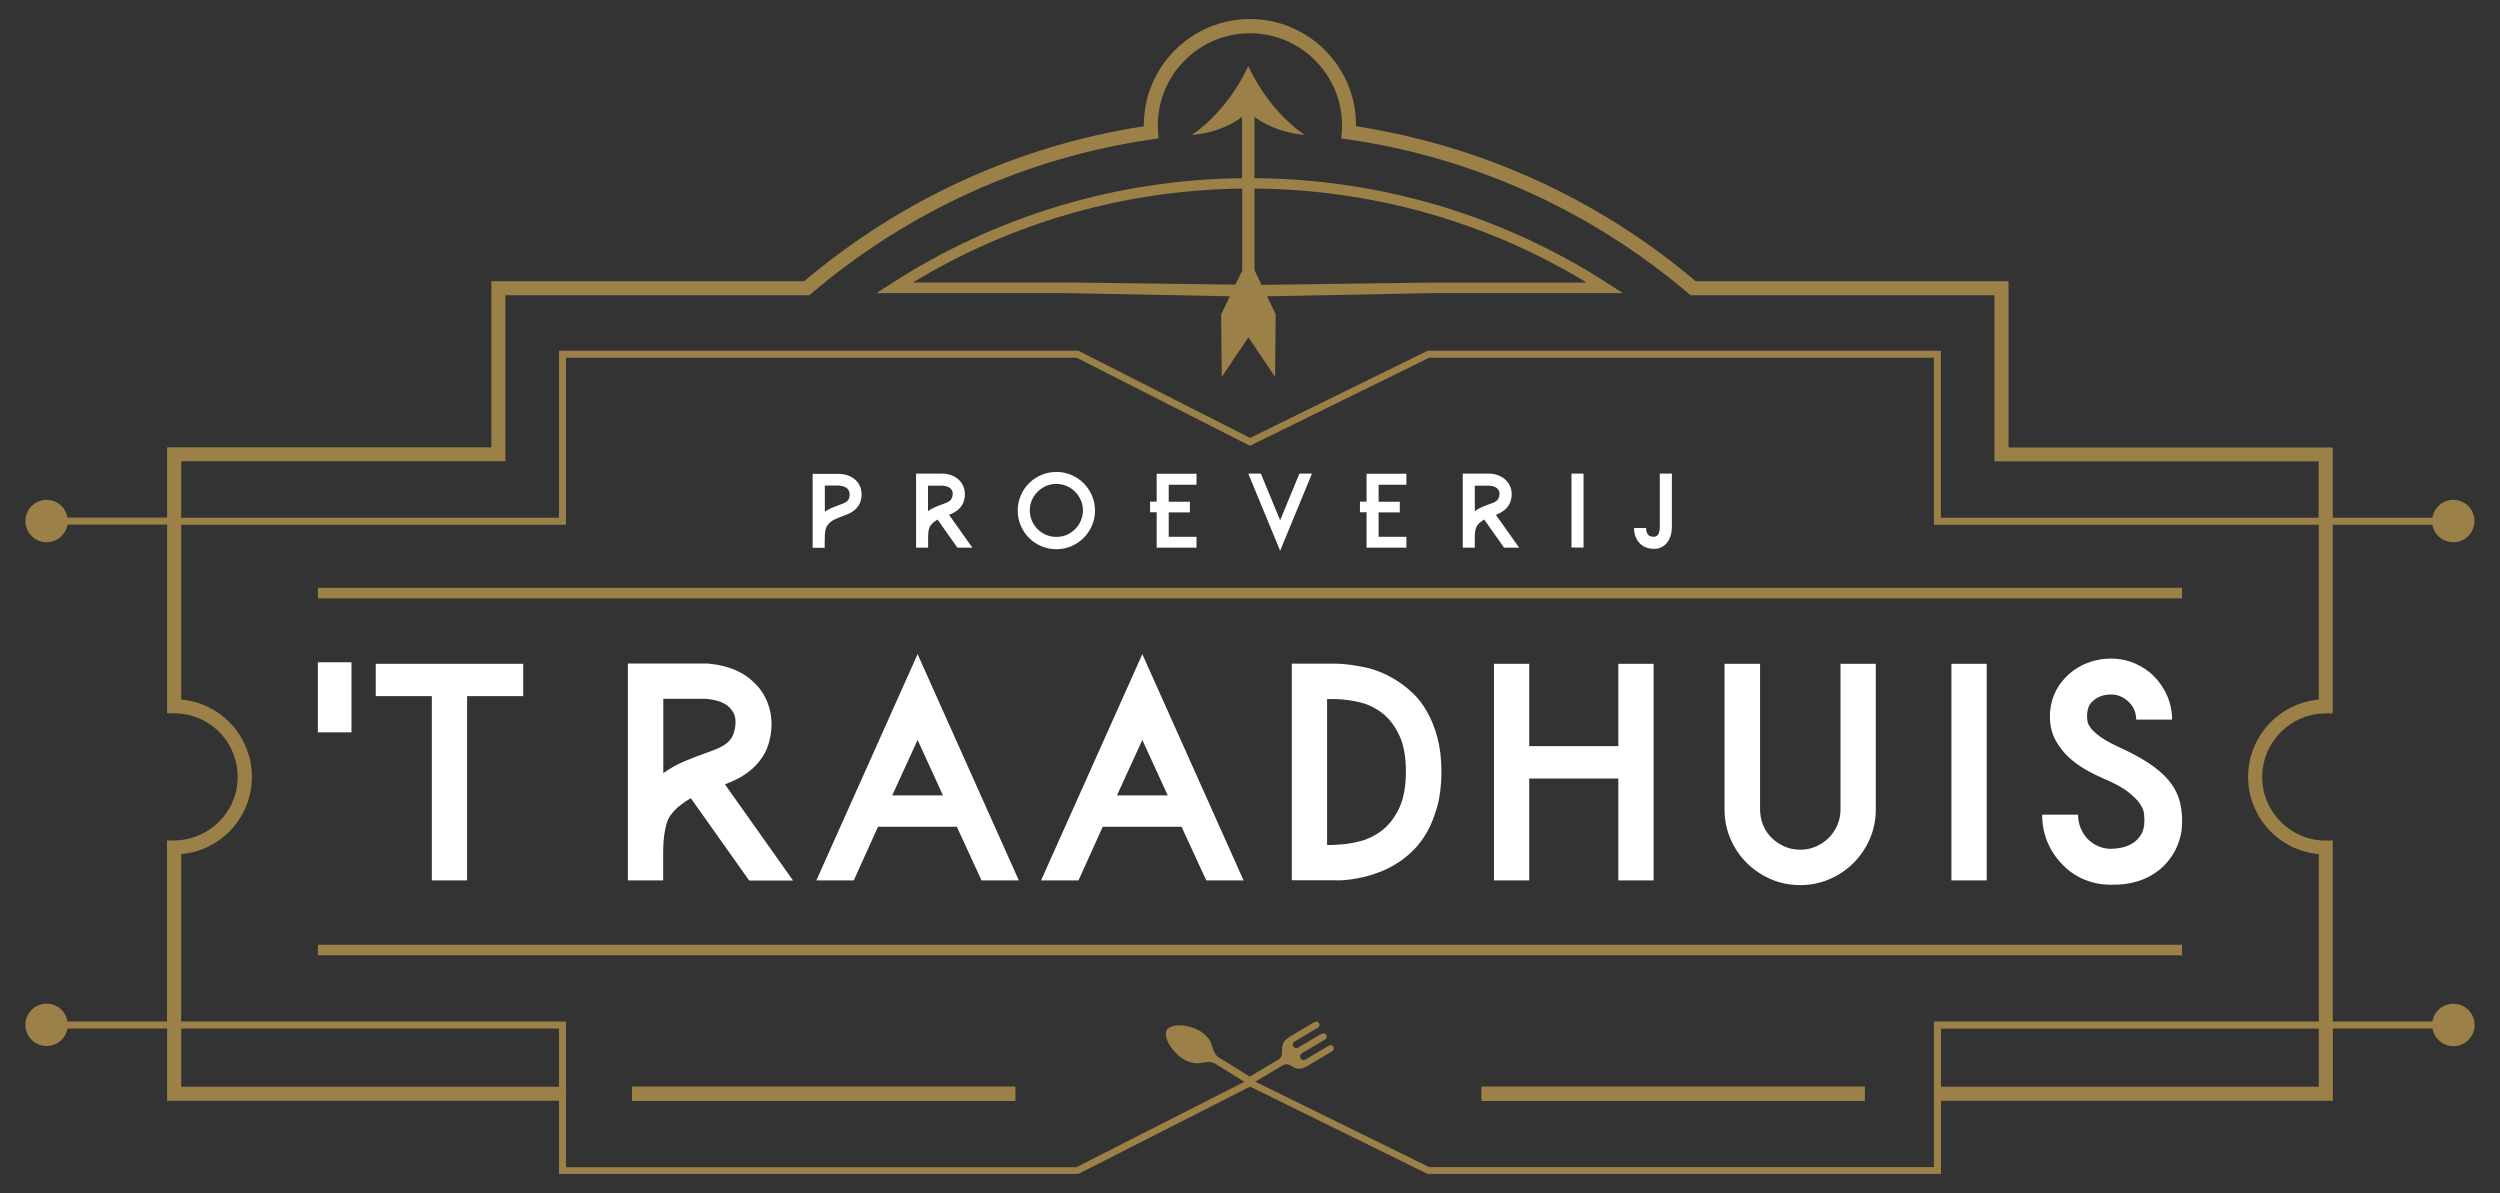
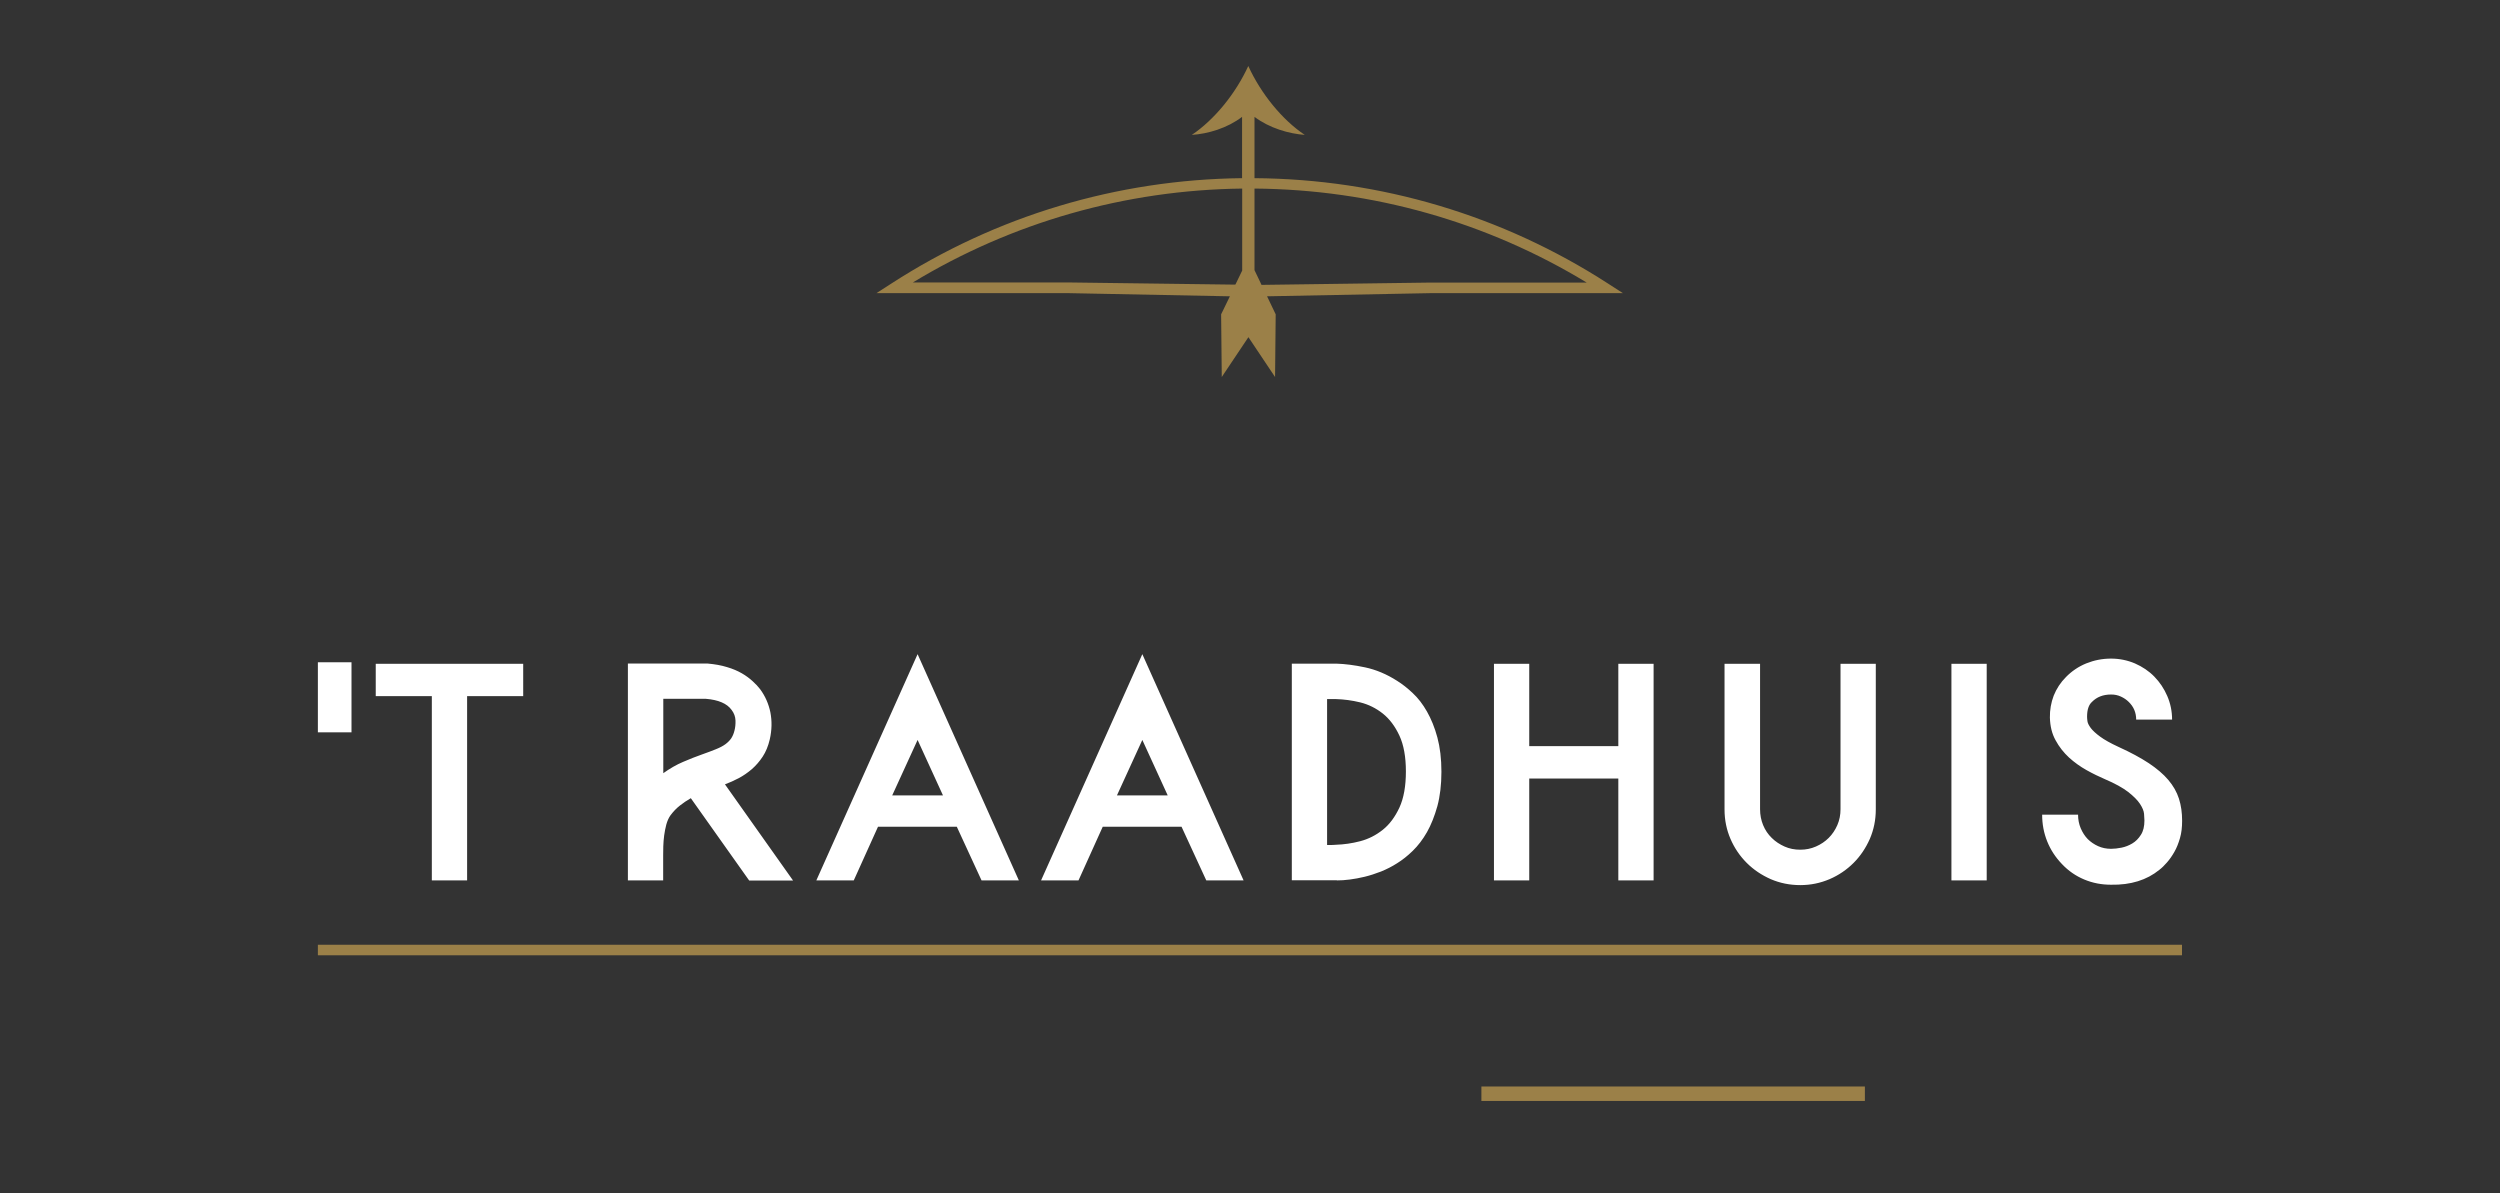
<svg xmlns="http://www.w3.org/2000/svg" version="1.0" id="Laag_1" x="0px" y="0px" viewBox="0 0 1970.1 940.2" style="enable-background:new 0 0 1970.1 940.2;" xml:space="preserve">
  <rect x="0" y="0" width="1970.1" height="940.2" fill="#333333" stroke="none" />
  <style type="text/css">
	.st0{fill:#9B8048;}
	.st1{fill:#FFFFFF;}
	.st2{fill:none;}
</style>
-   <path class="st0" d="M1933.3,791c-8.3,0-15.2,6.1-16.5,14h-78.5V662.4h-5.5c-27.6,0-50.1-22.5-50.1-50.1c0-27.6,22.5-50.1,50.1-50.1  h5.5V413.5h78.5c1.4,7.9,8.2,13.8,16.5,13.8c9.2,0,16.7-7.5,16.7-16.7c0-9.2-7.5-16.7-16.7-16.7c-8.3,0-15.2,6.1-16.5,14.1h-78.5  v-55.4h-255.5V221.6h-246.5c-76.6-64.7-169-106.9-267.7-122.1c0-0.3,0-0.6,0-0.9c0-46.1-37.5-83.6-83.6-83.6  c-46.1,0-83.6,37.5-83.6,83.6c0,0.3,0,0.6,0,0.9c-98.7,15.2-191.1,57.4-267.7,122.1H387.2v130.9H131.7v55.4H53.2  c-1.3-8-8.2-14-16.5-14c-9.2,0-16.7,7.5-16.7,16.7c0,9.2,7.5,16.7,16.7,16.7c8.3,0,15.1-6,16.5-13.9h78.5v148.7l5.5,0h0  c10.4,0,20.4,3.2,28.9,9.1c22.6,16,28,47.3,12,69.9c-9.4,13.2-24.7,21.2-41,21.2l-5.5,0V805H53.2c-1.3-8-8.2-14.1-16.5-14.1  c-9.2,0-16.7,7.5-16.7,16.7c0,9.2,7.5,16.7,16.7,16.7c8.3,0,15.1-6,16.5-13.8h78.5v56.9h255.5v0h53.3v57.7h409.3l135.3-68.8  l139.9,68.8h404.6v-57.7h53.3v0h255.5v-56.9h78.5c1.3,7.9,8.2,13.9,16.5,13.9c9.2,0,16.7-7.5,16.7-16.7  C1950.1,798.5,1942.6,791,1933.3,791z M142.8,363.5h255.5V232.7h239.5l1.5-1.3c76.6-65.2,169.4-107.3,268.6-121.6l5.1-0.7l-0.4-5.1  c-0.1-2-0.2-3.7-0.2-5.2c0-40,32.6-72.6,72.6-72.6c40,0,72.6,32.6,72.6,72.6c0,1.6-0.1,3.2-0.2,5.2l-0.4,5.1l5.1,0.7  c99.2,14.4,192,56.4,268.6,121.6l1.5,1.3h239.5v130.9h255.5v44.4h-297.7V276.4H1125l-139.9,68.7l-135.3-68.7H440.5v131.6H142.8  V363.5z M440.5,856.4h-42.2v0H142.8v-45.9h297.7V856.4z M1827.3,856.4h-255.5v0h-42.2v-45.8h297.7V856.4z M1827.3,805H1524v51.4  v11.1v52.2h-397.8l-137-67.3l21.5-12.8c7.1-4.2,8.3,7.2,19.7,0.4l19-11.3c3.6-2.2,0.9-6.6-2.4-4.6l-18.4,11c-2.9,1.7-6.1-3-2.4-5.2  l17.9-10.7c3.3-2,0.4-6.4-2.9-4.4l-17.9,10.6c-3.7,2.2-6.2-2.7-3.3-4.5l18.4-11c3.3-1.9,0.6-6.4-2.9-4.3l-19,11.3  c-11.1,6.6-2.5,14.1-9,18l-22.6,13.5l-24-14.8c-4.2-2.6-4.8-6.7-6.3-11.1c-5.1-14-30-18.3-35-11c-4.7,7,10.3,28,25.3,26.3  c4.8-0.6,9.1-1.9,12.7,0.4l23,14.3l-132.4,67.3H446v-52.2h0.1v-11.1H446V805H142.8V673.1c17.8-1.6,34.1-10.9,44.5-25.6  c19.5-27.6,12.9-65.8-14.7-85.3c-8.9-6.3-19.1-10-29.8-10.9V413.5H446V281.9h402.4L985,351.3l141.3-69.4H1524v131.6h303.3v137.8  c-31.2,2.8-55.7,29.1-55.7,60.9c0,31.9,24.5,58.1,55.7,60.9V805z" />
  <path class="st0" d="M1278.9,231l-11.8-7.6c-83.1-53.7-179.3-82.3-278.5-83V92.1c11.8,8.9,27.2,13.3,39.6,14.2  c-17.7-11.8-34.5-32.4-44.5-54.3c-10,21.9-26.8,42.4-44.5,54.3c12.5-0.8,27.8-5.2,39.6-14.2v48.3c-98.5,1.1-193.9,29.7-276.3,83  l-11.8,7.6h150.9l127.6,2.5l-6.9,14.2l0.5,49.4l21-31.4l21,31.4l0.5-49.4l-6.8-14.2l129.3-2.5H1278.9z M719.2,222.7  c78.3-47.5,167.6-73,259.7-74.1v64.6l-4.4,9.1l-1,2l-130-1.7H719.2z M994.1,224.5l-1-2.2l-4.5-9.4v-64.3  c92.8,0.7,183,26.2,261.8,74.1h-124.5L994.1,224.5z" />
-   <rect x="498" y="856.2" class="st0" width="302.2" height="11.4" />
  <rect x="1167.4" y="856.2" class="st0" width="302.2" height="11.4" />
-   <rect x="250.5" y="463.2" class="st0" width="1469" height="8.3" />
  <rect x="250.5" y="744.5" class="st0" width="1469" height="8.3" />
  <path class="st1" d="M1701.6,685.5c2-1.5,4-3.5,6.1-5.9c2.1-2.4,4-5.1,5.8-8.3c1.8-3.1,3.2-6.7,4.4-10.8c1.2-4.1,1.7-8.6,1.7-13.7  c0-6.3-0.8-12.1-2.5-17.4c-1.7-5.3-4.5-10.2-8.4-14.8c-3.9-4.6-9.1-9-15.4-13.2c-6.4-4.2-14.3-8.5-23.8-12.8  c-6.3-2.9-11.1-5.6-14.5-8.1c-3.4-2.5-5.8-4.7-7.4-6.8c-1.5-2.1-2.4-3.8-2.6-5.3c-0.2-1.5-0.3-2.6-0.3-3.6c0-5.5,1.3-9.4,3.9-11.7  c3.7-3.8,8.7-5.8,15-5.8c2.8,0,5.3,0.5,7.7,1.6c2.4,1.1,4.5,2.5,6.3,4.3c1.8,1.8,3.3,3.8,4.3,6.2c1,2.4,1.5,4.9,1.5,7.7h28.3  c0-6.6-1.3-12.8-3.8-18.6c-2.5-5.8-5.9-10.9-10.2-15.3c-4.3-4.4-9.4-7.8-15.3-10.4c-5.9-2.5-12.2-3.8-18.8-3.8  c-6.9,0-13.4,1.3-19.6,3.8c-6.1,2.5-11.4,6.1-15.9,10.7c-4.3,4.3-7.5,9.2-9.7,14.7c-2.1,5.5-3.1,11.3-3,17.3  c0.2,6.8,1.6,12.7,4.5,17.9c2.8,5.2,6.4,9.7,10.6,13.6c4.2,3.8,8.8,7.1,13.8,9.9c5,2.8,9.8,5.1,14.4,7.1c8,3.4,14.1,6.8,18.4,10.1  c4.3,3.4,7.4,6.5,9.3,9.4c1.9,2.9,3,5.5,3.2,7.8c0.2,2.3,0.3,4.1,0.3,5.3c0,4.6-0.9,8.4-2.8,11.3c-1.8,2.9-4.1,5.2-6.8,6.8  c-2.7,1.6-5.5,2.7-8.5,3.3c-3,0.6-5.7,0.9-8.2,0.9c-3.7,0-7.1-0.7-10.2-2.1c-3.1-1.4-5.9-3.3-8.2-5.6c-2.3-2.4-4.1-5.2-5.5-8.5  c-1.4-3.3-2.1-6.9-2.1-10.7h-28.3c0,7.4,1.3,14.4,4,21.1c2.7,6.7,6.6,12.6,11.6,17.8c5.1,5.4,10.9,9.4,17.6,12.2  c6.7,2.8,13.7,4.1,21.1,4.1C1679.1,697.5,1691.8,693.5,1701.6,685.5 M1565.6,523.1h-27.8v170.7h27.8V523.1z M1441.8,692.8  c7.2-3.1,13.5-7.4,18.9-12.8c5.4-5.4,9.6-11.7,12.8-18.9c3.1-7.2,4.7-15,4.7-23.2V523.1h-27.8v114.6c0,4.4-0.8,8.6-2.5,12.5  c-1.7,3.9-4,7.3-6.8,10.1c-2.8,2.8-6.2,5.1-10.1,6.8c-3.9,1.7-8,2.5-12.3,2.5c-4.5,0-8.6-0.8-12.4-2.5c-3.8-1.7-7.2-3.9-10.1-6.8  c-2.9-2.8-5.2-6.2-6.8-10.1c-1.6-3.9-2.4-8.1-2.4-12.5V523.1H1359v114.8c0,8.3,1.6,16,4.7,23.2c3.1,7.2,7.4,13.5,12.8,18.9  c5.4,5.4,11.7,9.6,18.9,12.8c7.2,3.1,15,4.7,23.3,4.7C1426.9,697.5,1434.5,695.9,1441.8,692.8 M1275.3,523.1V588h-70.2v-64.9h-27.8  v170.7h27.8v-80.3h70.2v80.3h27.8V523.1H1275.3z M1046.3,550.9h6.4c6.3,0.2,12.7,1,19.2,2.6c6.5,1.6,12.5,4.6,17.8,8.8  c5.4,4.3,9.7,10.1,13.1,17.4c3.4,7.3,5.1,16.8,5.1,28.2c0,11.6-1.7,21.1-5.1,28.5c-3.4,7.3-7.7,13.2-13.1,17.5  c-5.4,4.3-11.3,7.3-17.8,9c-6.5,1.7-12.9,2.6-19.2,2.8c-0.2,0-0.7,0-1.5,0.1c-0.8,0.1-2.6,0.1-5.4,0.1v-115H1046.3z M1053.5,693.8  c3.1,0,6.5-0.2,10.2-0.7c3.8-0.5,7.7-1.2,11.8-2.2c4.1-1,8.4-2.4,12.8-4.1c4.4-1.8,8.6-3.9,12.8-6.6c4-2.5,8.1-5.7,12.2-9.7  c4.1-4,7.9-8.9,11.2-14.7c3.3-5.8,6-12.7,8.2-20.5c2.1-7.8,3.2-16.9,3.2-27.1c0-10.3-1.1-19.3-3.2-27.1c-2.1-7.8-4.9-14.6-8.2-20.4  c-3.3-5.8-7-10.6-11.2-14.5c-4.1-3.9-8.2-7.1-12.2-9.6c-8.4-5.4-16.9-8.9-25.4-10.7c-8.5-1.8-15.9-2.7-22.2-2.9H1018v170.7H1053.5z   M880.2,626.8l20-43.7l20,43.7H880.2z M950.6,693.8h29.4l-79.8-178.3l-79.8,178.3h29.5l19.1-42.3h62.1L950.6,693.8z M703.1,626.8  l20-43.7l20,43.7H703.1z M773.5,693.8h29.4l-79.8-178.3l-79.8,178.3h29.5l19.1-42.3h62.1L773.5,693.8z M522.7,610.5v-59.8h33.6  c9.8,0.8,16.6,3.7,20.2,8.7c2,2.6,3,5.4,3.1,8.4c0.1,3-0.2,5.6-0.8,7.9c-0.6,2.5-1.5,4.5-2.6,6.2c-1.2,1.7-2.7,3.2-4.6,4.6  c-1.9,1.4-4.4,2.7-7.4,3.9c-3,1.2-6.6,2.6-10.9,4.1c-4.8,1.7-9.7,3.6-15,5.9c-5.2,2.2-10.4,5.2-15.6,8.9V610.5z M624.9,693.8  l-53.6-75.7c3.7-1.4,7.3-3,10.9-4.9c3.6-1.9,7-4.3,10.2-7c3.2-2.8,6.1-6.1,8.6-9.9c2.5-3.8,4.4-8.4,5.6-13.6  c1.7-7.4,1.8-14.5,0.5-21.3c-1.4-6.8-4.1-12.9-8.1-18.3c-1.5-2-3.5-4.1-5.9-6.3c-2.4-2.2-5.2-4.3-8.5-6.2c-3.3-1.9-7.2-3.6-11.7-4.9  c-4.5-1.4-9.6-2.3-15.3-2.8h-62.8v170.9h27.8V674c0-1.8,0-4.2,0.1-7c0.1-2.8,0.3-5.8,0.7-8.7c0.4-3,1-5.9,1.7-8.6  c0.8-2.8,1.8-5.1,3.2-7.1c2.3-3.1,4.8-5.7,7.5-7.8c2.7-2.1,5.6-4.1,8.6-5.8l46,64.9H624.9z M412.3,523.1H296.1v25.5h44.2v145.2h27.8  V548.6h44.2V523.1z M277,521.9h-26.5v55.2H277V521.9z" />
-   <path class="st1" d="M1309.1,431.3c1.8-0.8,3.2-2,4.5-3.5c1.2-1.5,2.2-3.4,2.9-5.6c0.7-2.2,1-4.6,1-7.3v-41.7h-9.5v41.7  c0,0.9-0.1,1.9-0.2,2.9c-0.1,1-0.4,1.8-0.7,2.6c-0.3,0.8-0.8,1.4-1.5,1.9c-0.6,0.5-1.4,0.7-2.4,0.7c-4,0-6-2.3-6-6.9h-9.5  c0,2.5,0.4,4.7,1.1,6.7c0.8,2,1.8,3.7,3.2,5.2c1.4,1.4,3,2.6,4.9,3.3c1.9,0.8,4,1.2,6.3,1.2C1305.4,432.6,1307.3,432.2,1309.1,431.3   M1247.9,373.2h-9.5v58.3h9.5V373.2z M1162.2,403.1v-20.4h11.5c3.4,0.3,5.7,1.3,6.9,3c0.7,0.9,1,1.8,1.1,2.9c0,1-0.1,1.9-0.3,2.7  c-0.2,0.8-0.5,1.5-0.9,2.1c-0.4,0.6-0.9,1.1-1.6,1.6c-0.7,0.5-1.5,0.9-2.5,1.3c-1,0.4-2.3,0.9-3.7,1.4c-1.6,0.6-3.3,1.2-5.1,2  c-1.8,0.8-3.6,1.8-5.3,3V403.1z M1197.1,431.5l-18.3-25.8c1.3-0.5,2.5-1,3.7-1.7c1.2-0.7,2.4-1.5,3.5-2.4c1.1-0.9,2.1-2.1,2.9-3.4  c0.9-1.3,1.5-2.9,1.9-4.6c0.6-2.5,0.6-4.9,0.2-7.3c-0.5-2.3-1.4-4.4-2.8-6.2c-0.5-0.7-1.2-1.4-2-2.2c-0.8-0.8-1.8-1.5-2.9-2.1  c-1.1-0.7-2.5-1.2-4-1.7c-1.5-0.5-3.3-0.8-5.2-0.9h-21.4v58.4h9.5v-6.8c0-0.6,0-1.4,0-2.4c0-1,0.1-2,0.2-3c0.1-1,0.3-2,0.6-2.9  c0.3-0.9,0.6-1.8,1.1-2.4c0.8-1,1.6-1.9,2.6-2.7c0.9-0.7,1.9-1.4,2.9-2l15.7,22.2H1197.1z M1108.3,381.9v-8.6h-31.4v22h-5.2v8.4h5.2  v27.9h31.4v-8.6h-21.9v-19.2h16.7v-8.4h-16.7v-13.4H1108.3z M1008.8,434l25.1-60.8h-9.9l-15.2,36.8l-15.2-36.8h-9.9L1008.8,434z   M942.9,381.9v-8.6h-31.4v22h-5.2v8.4h5.2v27.9h31.4v-8.6H921v-19.2h16.7v-8.4H921v-13.4H942.9z M840.6,383c2.5,1.1,4.8,2.6,6.6,4.5  c1.9,1.9,3.4,4.1,4.5,6.6c1.1,2.5,1.7,5.3,1.7,8.1c0,2.9-0.6,5.7-1.7,8.2c-1.1,2.5-2.6,4.8-4.5,6.6c-1.9,1.9-4.1,3.4-6.6,4.5  c-2.5,1.1-5.3,1.6-8.1,1.6c-2.9,0-5.7-0.6-8.2-1.6c-2.5-1.1-4.8-2.6-6.6-4.5c-1.9-1.9-3.4-4.1-4.5-6.6c-1.1-2.5-1.7-5.3-1.7-8.2  c0-2.9,0.6-5.6,1.7-8.1c1.1-2.5,2.6-4.8,4.5-6.6c1.9-1.9,4.1-3.4,6.6-4.5c2.5-1.1,5.3-1.7,8.2-1.7  C835.4,381.4,838.1,381.9,840.6,383 M844.3,430.4c3.7-1.6,6.9-3.8,9.7-6.5c2.7-2.8,4.9-6,6.5-9.7c1.6-3.7,2.4-7.7,2.4-11.9  s-0.8-8.1-2.4-11.8c-1.6-3.7-3.8-6.9-6.5-9.7c-2.8-2.8-6-4.9-9.7-6.5c-3.7-1.6-7.6-2.4-11.8-2.4c-4.2,0-8.1,0.8-11.9,2.4  c-3.7,1.6-7,3.8-9.7,6.5c-2.7,2.7-4.9,6-6.5,9.7c-1.6,3.7-2.4,7.6-2.4,11.8s0.8,8.1,2.4,11.9c1.6,3.7,3.8,7,6.5,9.7  c2.7,2.8,6,4.9,9.7,6.5c3.7,1.6,7.7,2.4,11.9,2.4C836.7,432.8,840.6,432,844.3,430.4 M731.3,403.1v-20.4h11.5c3.4,0.3,5.7,1.3,6.9,3  c0.7,0.9,1,1.8,1.1,2.9c0,1-0.1,1.9-0.3,2.7c-0.2,0.8-0.5,1.5-0.9,2.1c-0.4,0.6-0.9,1.1-1.6,1.6c-0.7,0.5-1.5,0.9-2.5,1.3  c-1,0.4-2.3,0.9-3.7,1.4c-1.6,0.6-3.3,1.2-5.1,2c-1.8,0.8-3.6,1.8-5.3,3V403.1z M766.2,431.5l-18.3-25.8c1.3-0.5,2.5-1,3.7-1.7  c1.2-0.7,2.4-1.5,3.5-2.4c1.1-0.9,2.1-2.1,2.9-3.4c0.9-1.3,1.5-2.9,1.9-4.6c0.6-2.5,0.6-4.9,0.2-7.3c-0.5-2.3-1.4-4.4-2.7-6.2  c-0.5-0.7-1.2-1.4-2-2.2c-0.8-0.8-1.8-1.5-2.9-2.1c-1.1-0.7-2.5-1.2-4-1.7c-1.5-0.5-3.3-0.8-5.2-0.9h-21.4v58.4h9.5v-6.8  c0-0.6,0-1.4,0-2.4c0-1,0.1-2,0.2-3c0.1-1,0.3-2,0.6-2.9c0.3-0.9,0.6-1.8,1.1-2.4c0.8-1,1.6-1.9,2.6-2.7c0.9-0.7,1.9-1.4,2.9-2  l15.7,22.2H766.2z M661.4,382.7c3.4,0.3,5.7,1.3,6.9,3c0.7,0.9,1.1,2,1.2,3.2c0.1,1.2,0.1,2.2-0.2,3c-0.2,0.8-0.5,1.5-0.9,2.1  c-0.4,0.6-1,1.1-1.7,1.6c-0.7,0.5-1.6,0.9-2.6,1.3c-1,0.4-2.3,0.9-3.7,1.4c-1.6,0.6-3.3,1.2-5.1,2c-1.8,0.8-3.5,1.7-5.3,2.9v-20.6  H661.4z M650,424.8c0-0.6,0-1.4,0-2.4c0-1,0.1-2,0.2-2.9c0.1-1,0.3-2,0.6-2.9c0.3-1,0.7-1.8,1.1-2.4c1.5-2.1,3.3-3.6,5.3-4.6  c2-1,4.2-1.9,6.4-2.7c1.4-0.5,2.9-1.1,4.4-1.7c1.5-0.6,3-1.4,4.4-2.4c1.4-1,2.6-2.2,3.7-3.7c1.1-1.5,1.9-3.3,2.4-5.4  c0.6-2.5,0.6-4.9,0.2-7.2c-0.4-2.3-1.3-4.4-2.7-6.2c-0.5-0.7-1.2-1.5-2-2.2c-0.8-0.8-1.8-1.5-2.9-2.1c-1.1-0.7-2.4-1.2-4-1.7  c-1.5-0.4-3.3-0.7-5.3-0.9h-21.4v58.3h9.5V424.8z" />
-   <rect class="st2" width="1970.1" height="940.2" />
</svg>